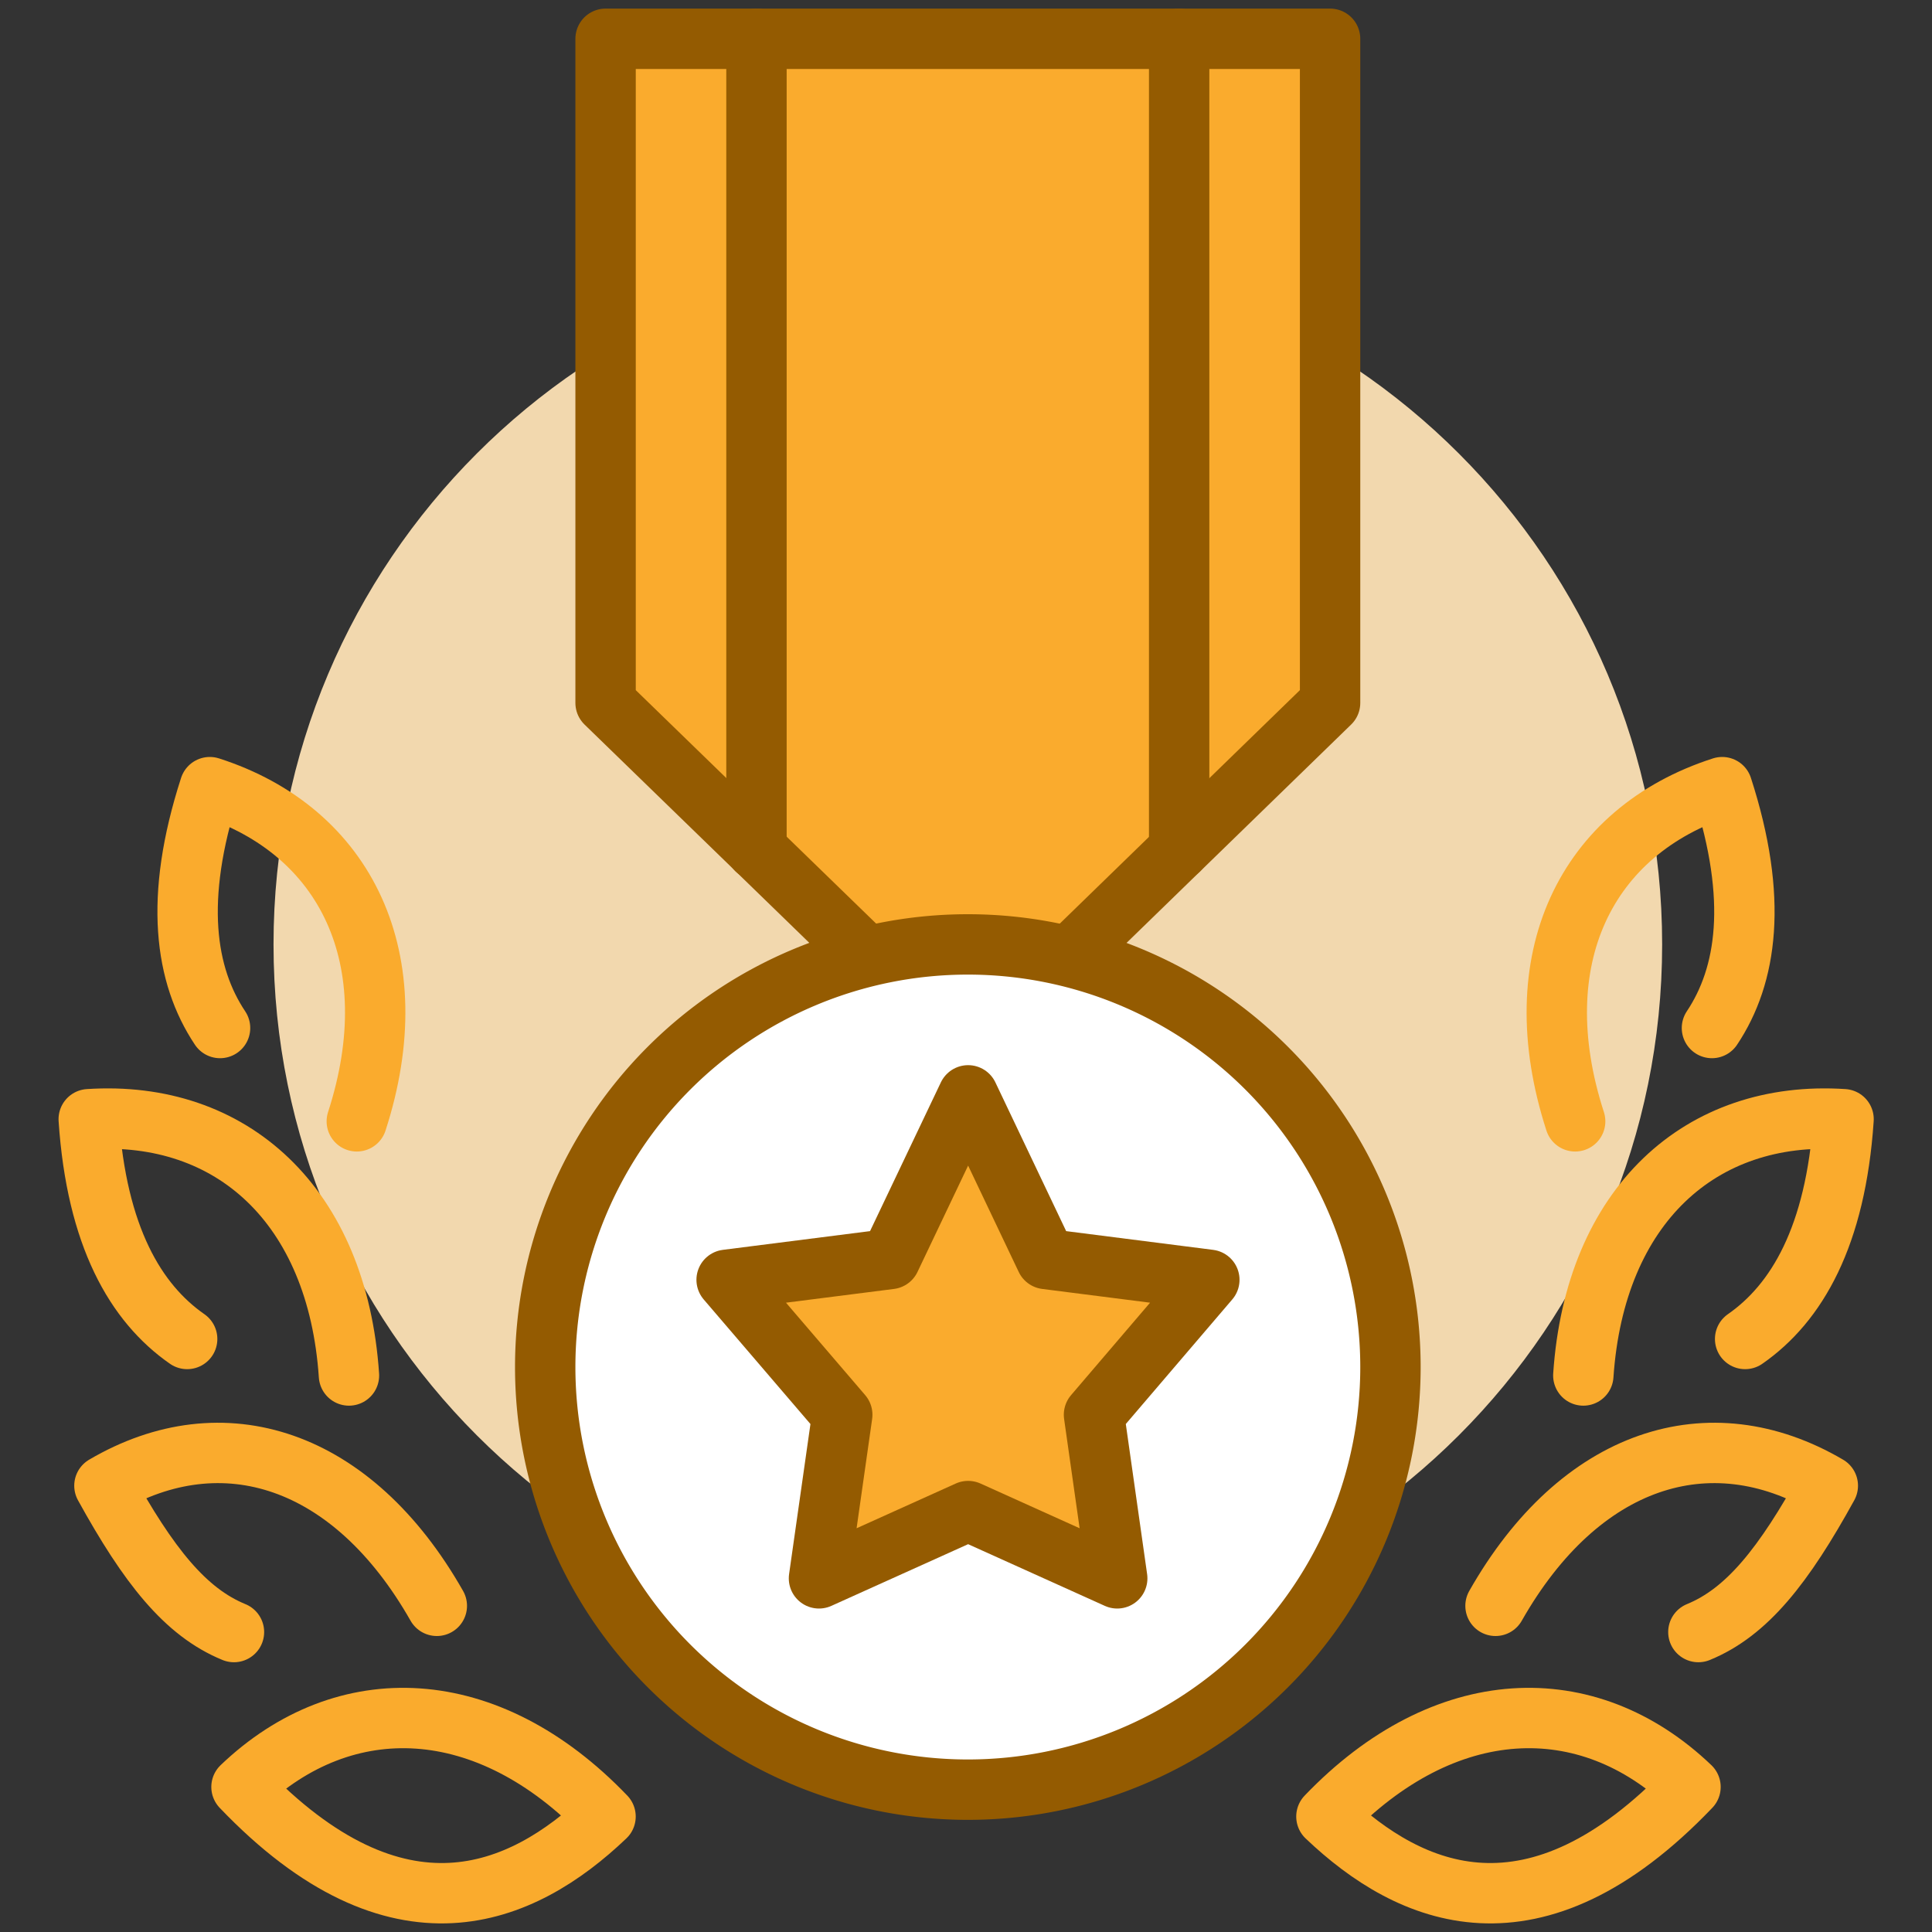
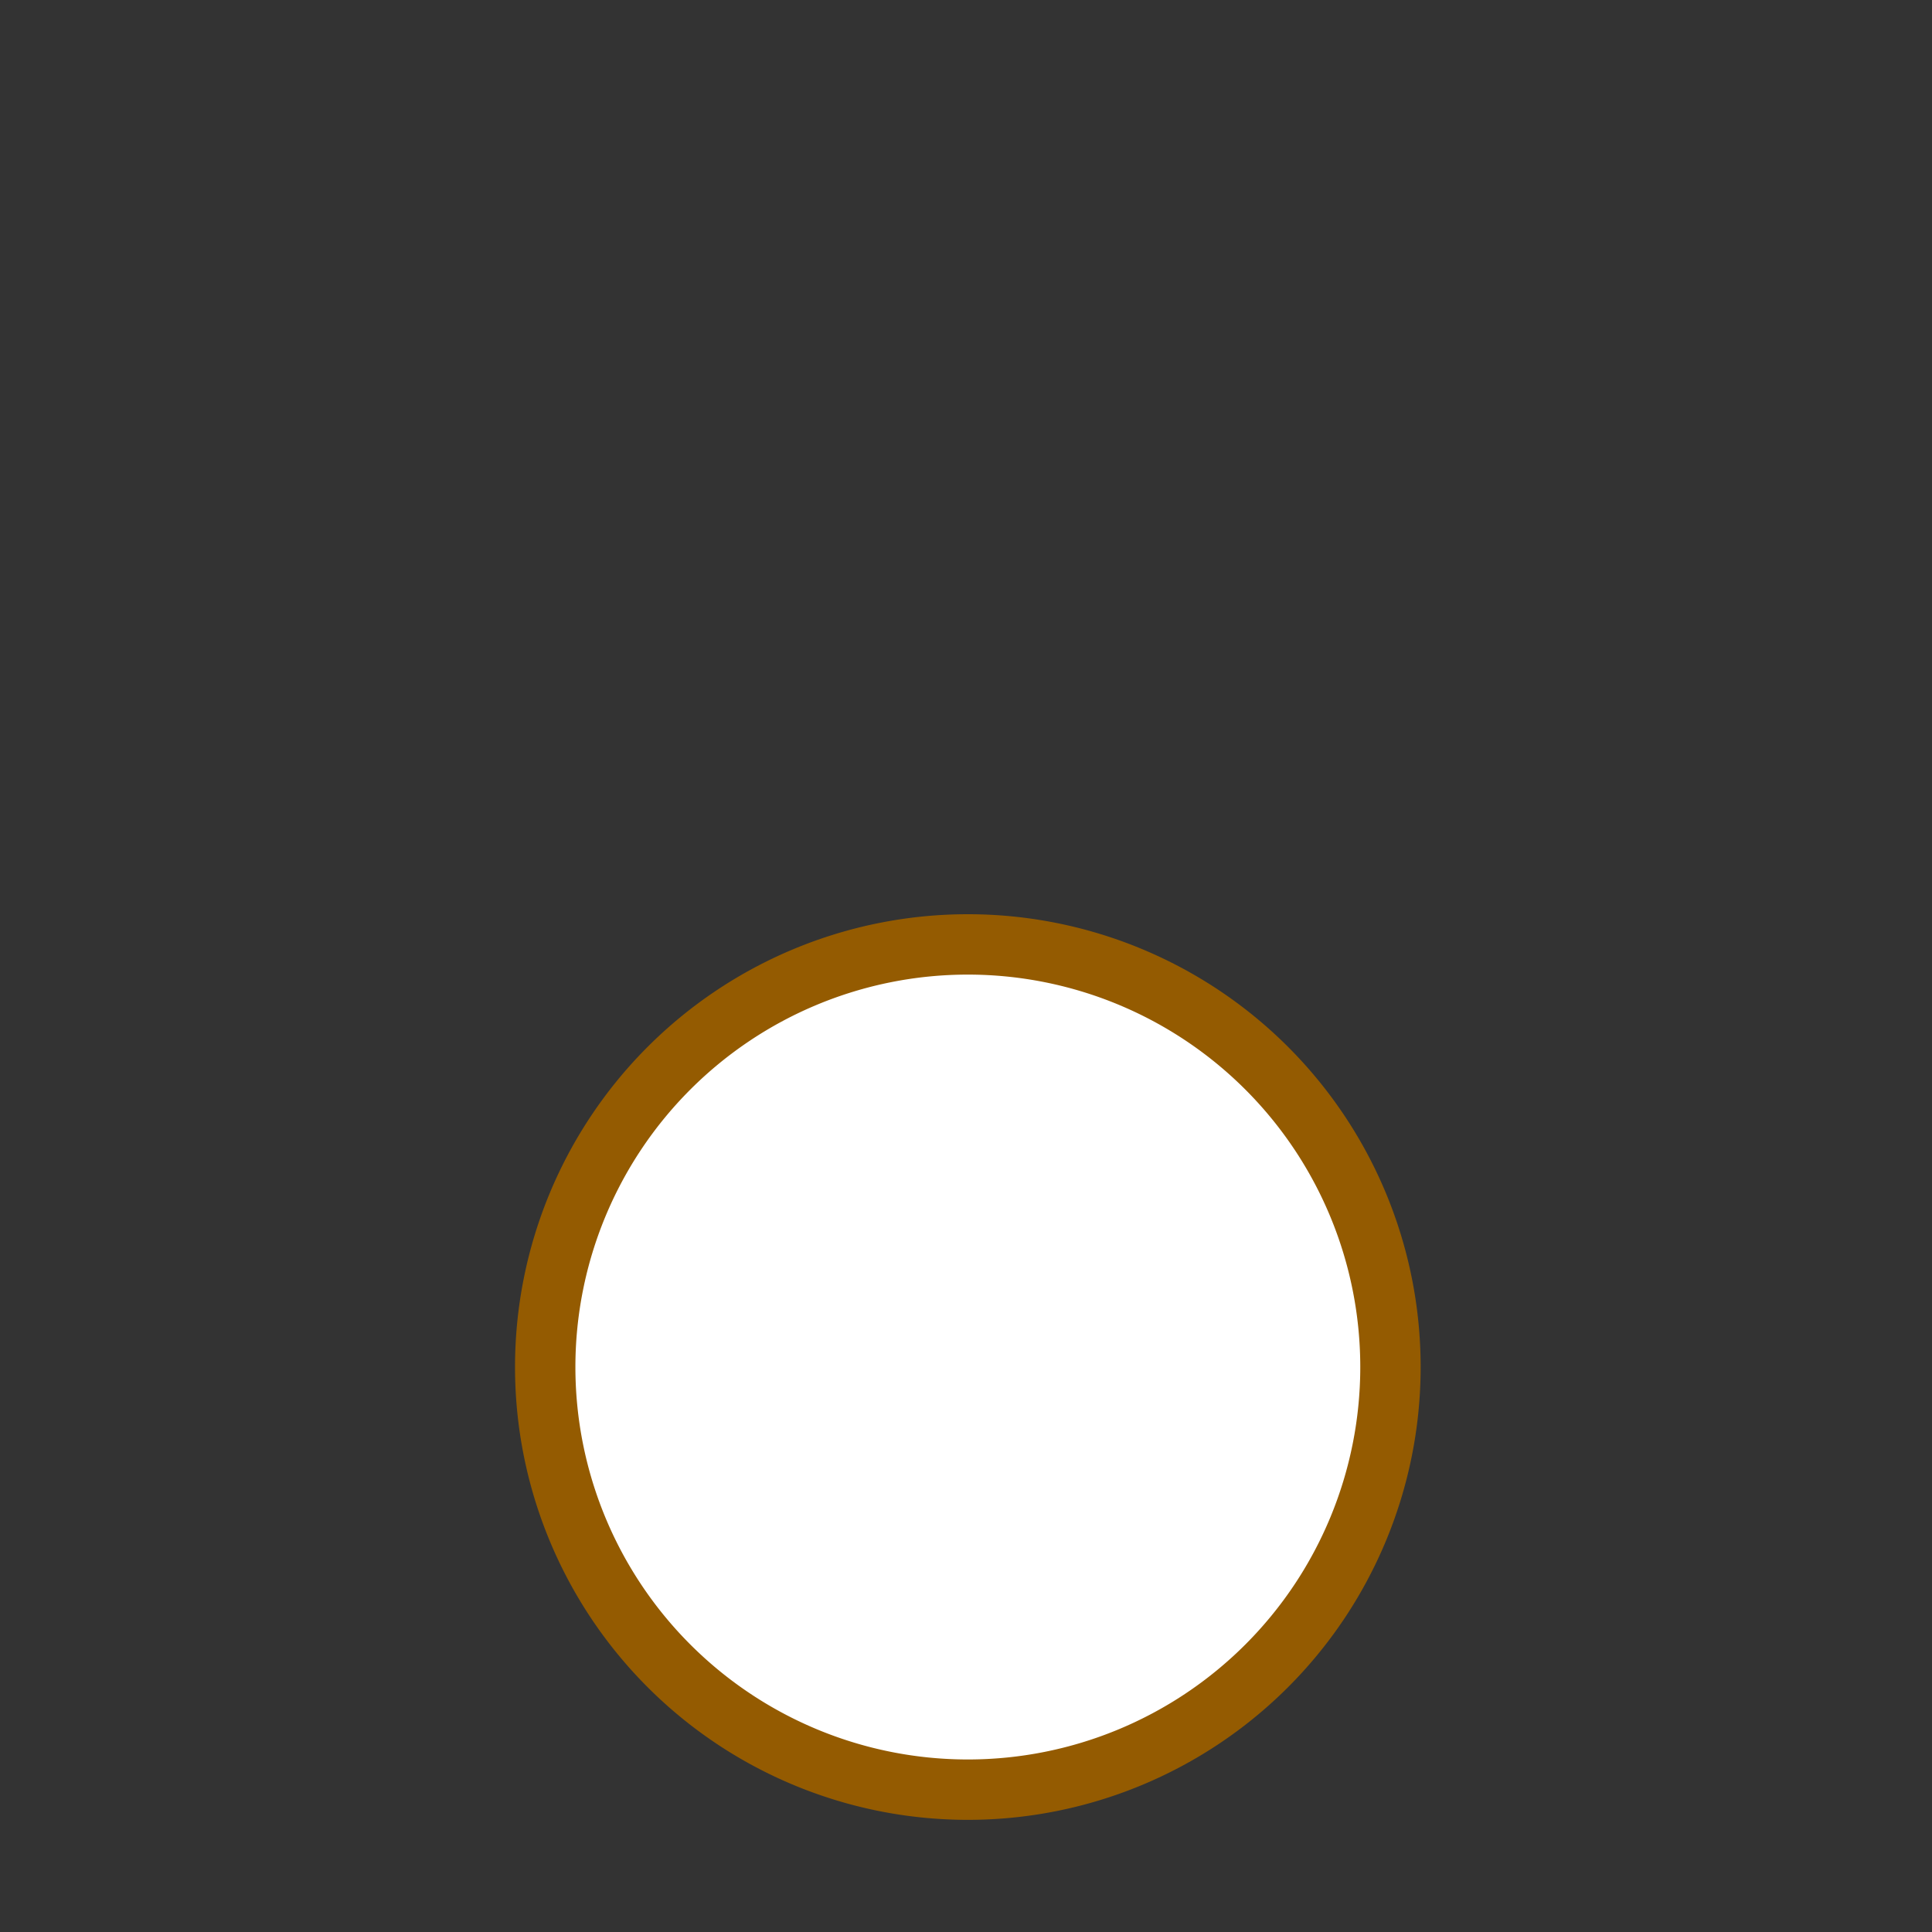
<svg xmlns="http://www.w3.org/2000/svg" width="40" height="40" fill="none">
  <rect width="100%" height="100%" fill="#333333" stroke="none" />
-   <path fill="#F2D8AE" d="M20.038 33.928c7.939 0 14.375-6.436 14.375-14.375S27.977 5.178 20.038 5.178c-7.94 0-14.375 6.436-14.375 14.375 0 7.94 6.435 14.375 14.375 14.375Z" />
-   <path fill="#FAAB2D" stroke="#945B01" stroke-linejoin="round" stroke-width="1.25" d="m22.131 19.81 5.407-5.257V.803h-15v13.75l5.412 5.256h4.181Z" />
  <path fill="#fff" stroke="#945B01" stroke-linecap="round" stroke-miterlimit="10" stroke-width="1.25" d="M20.038 37.053a8.75 8.75 0 1 0 0-17.5 8.75 8.75 0 0 0 0 17.5Z" />
-   <path stroke="#945B01" stroke-linecap="round" stroke-miterlimit="10" stroke-width="1.25" d="M15.662.803v16.788M24.413.803v16.788" />
-   <path fill="#FAAB2D" stroke="#945B01" stroke-linecap="round" stroke-linejoin="round" stroke-width="1.25" d="m20.044 22.678 1.612 3.388 3.382.431-2.388 2.794.481 3.387-3.087-1.393-3.088 1.393.482-3.387-2.394-2.794 3.387-.431 1.613-3.388Z" />
-   <path stroke="#FAAB2D" stroke-linecap="round" stroke-linejoin="round" stroke-width="1.25" d="M35.163 33.79c1.006-.412 1.768-1.374 2.68-3.03-2.45-1.438-5.137-.582-6.88 2.487m-3.501 4.363c1.732 1.65 4.3 2.774 7.538-.613-2.138-2.044-5.094-1.938-7.538.612Zm8.669-9.888c1.069-.744 1.875-2.125 2.038-4.55-2.956-.194-5.15 1.781-5.388 5.306m2.663-7.194c.725-1.087.962-2.668.212-4.987-2.819.906-4.131 3.562-3.044 6.919M4.844 33.79c-1.007-.412-1.769-1.374-2.682-3.03 2.45-1.438 5.138-.582 6.882 2.487m3.493 4.363c-1.73 1.65-4.3 2.774-7.537-.613 2.138-2.044 5.094-1.938 7.537.612Zm-8.662-9.888c-1.069-.744-1.875-2.125-2.038-4.55 2.957-.194 5.15 1.781 5.388 5.306m-2.669-7.194c-.725-1.087-.962-2.668-.212-4.987 2.818.906 4.131 3.562 3.043 6.919" />
</svg>